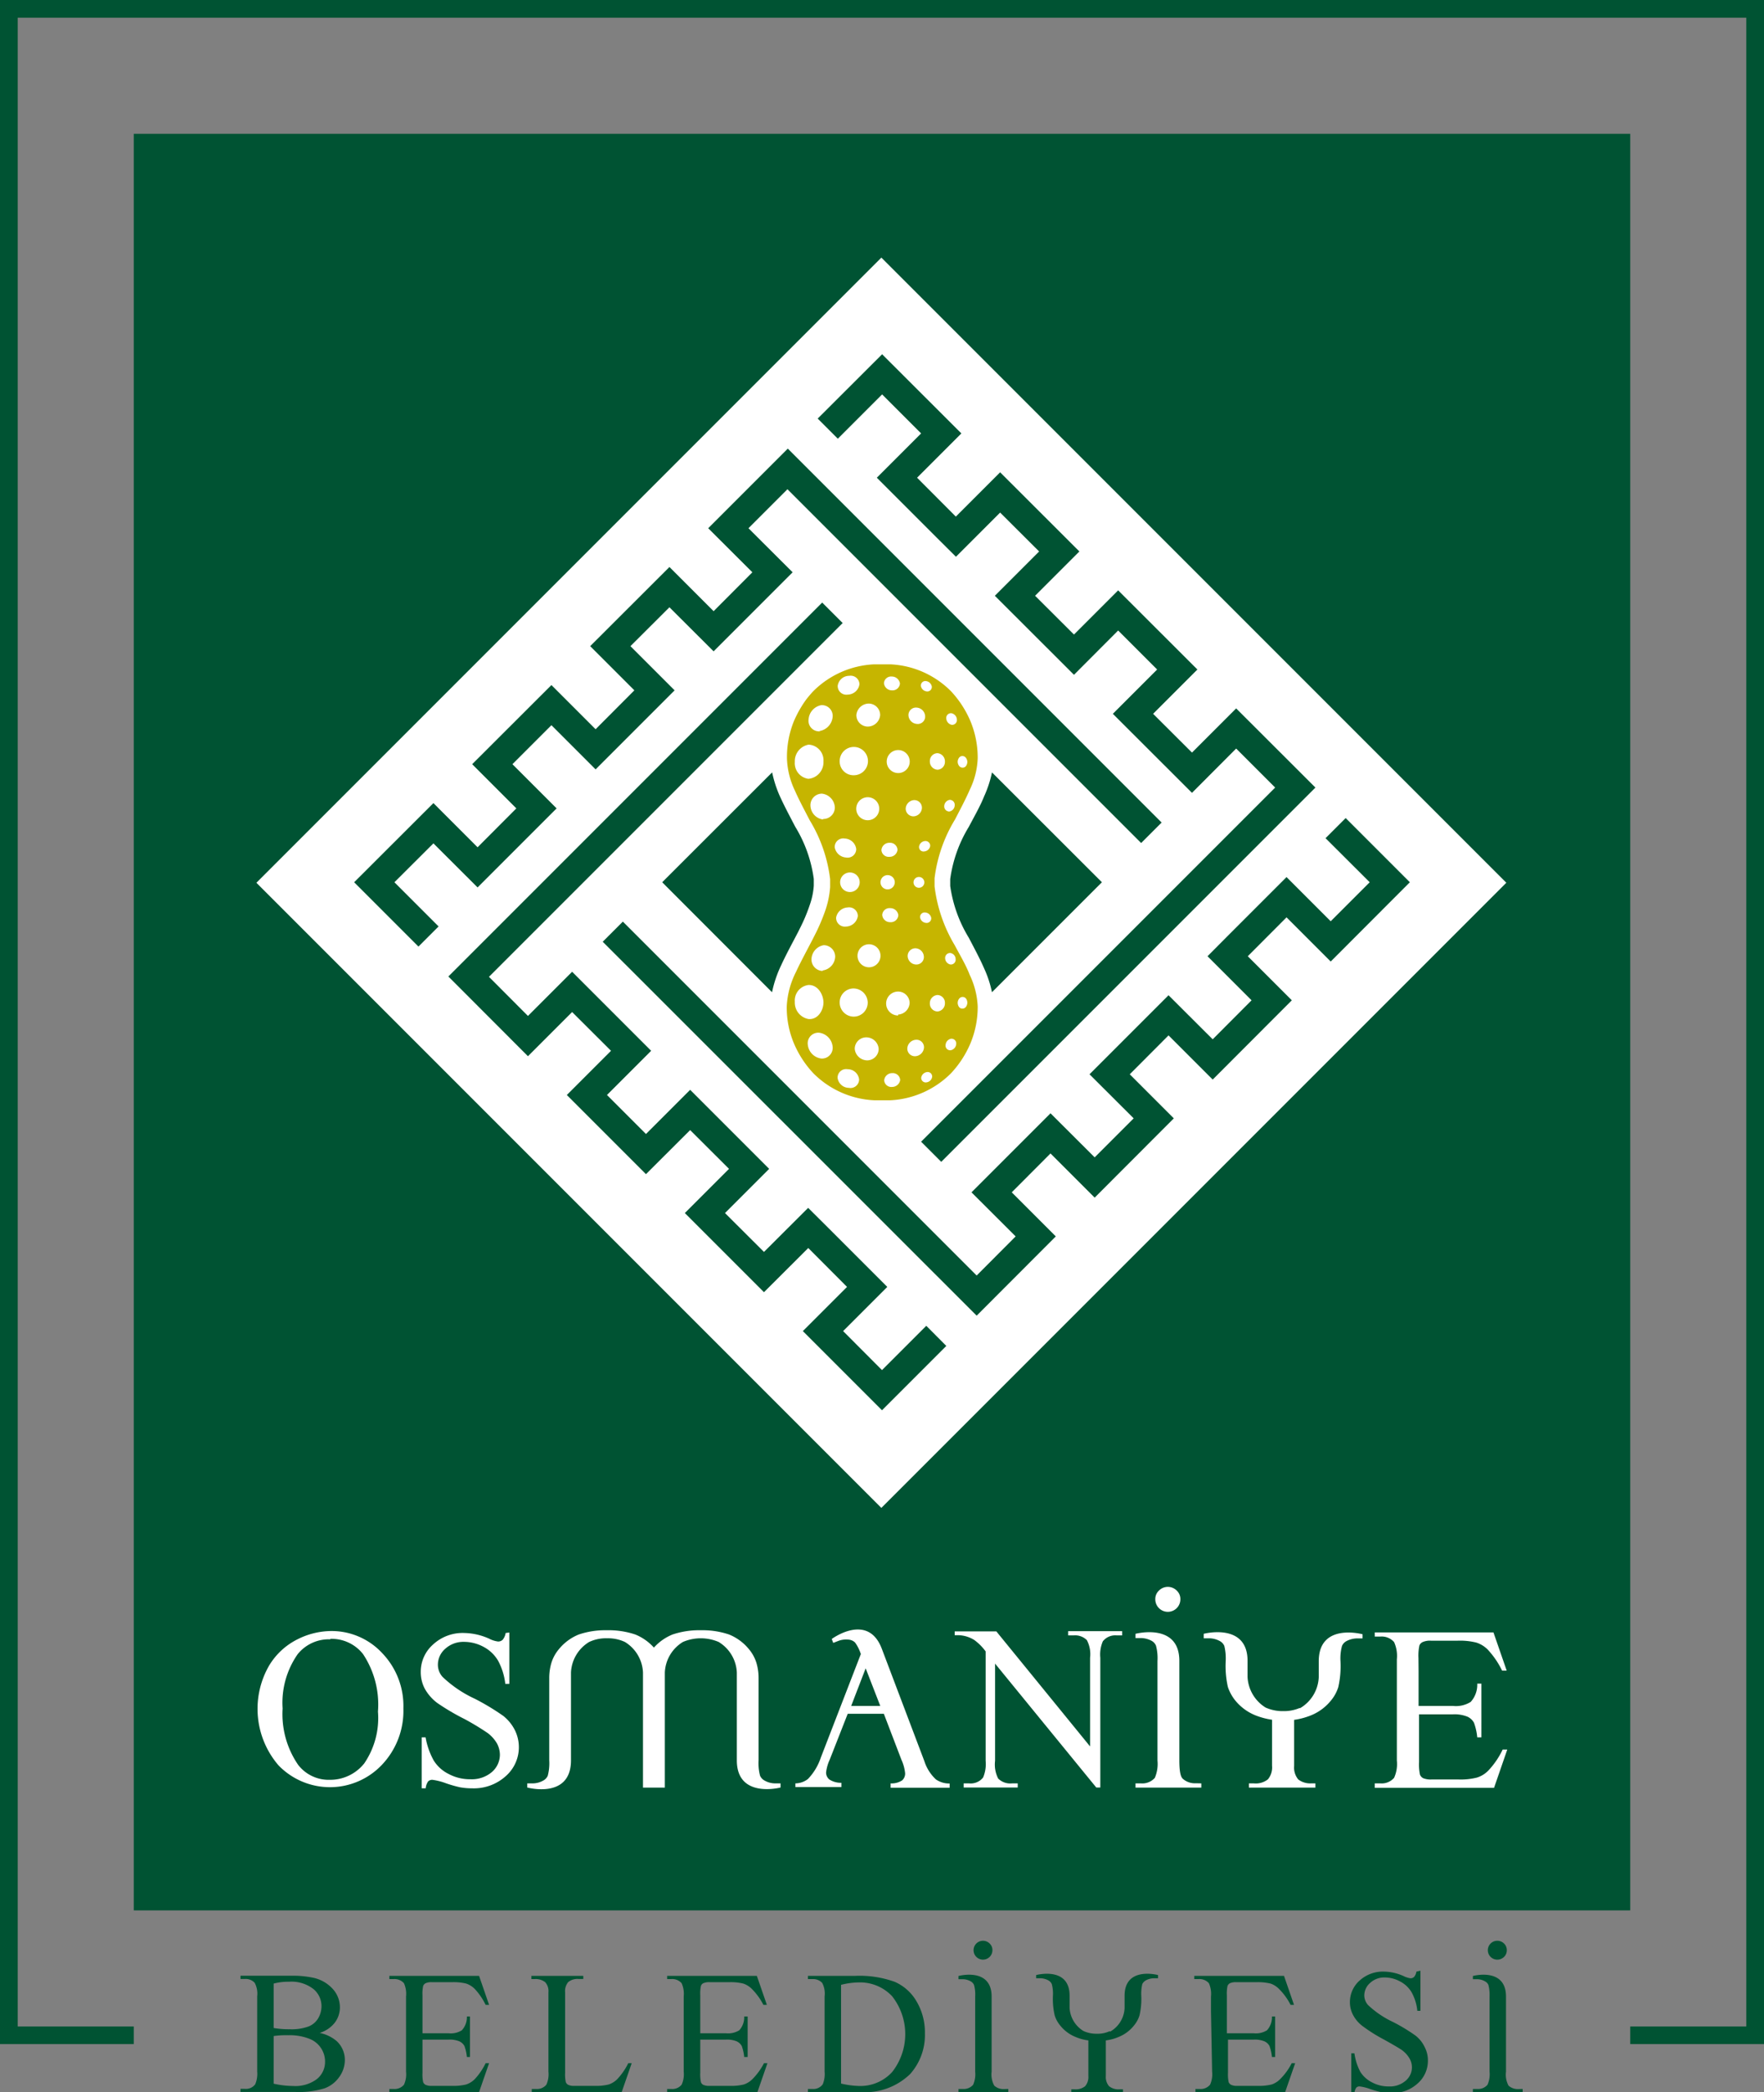
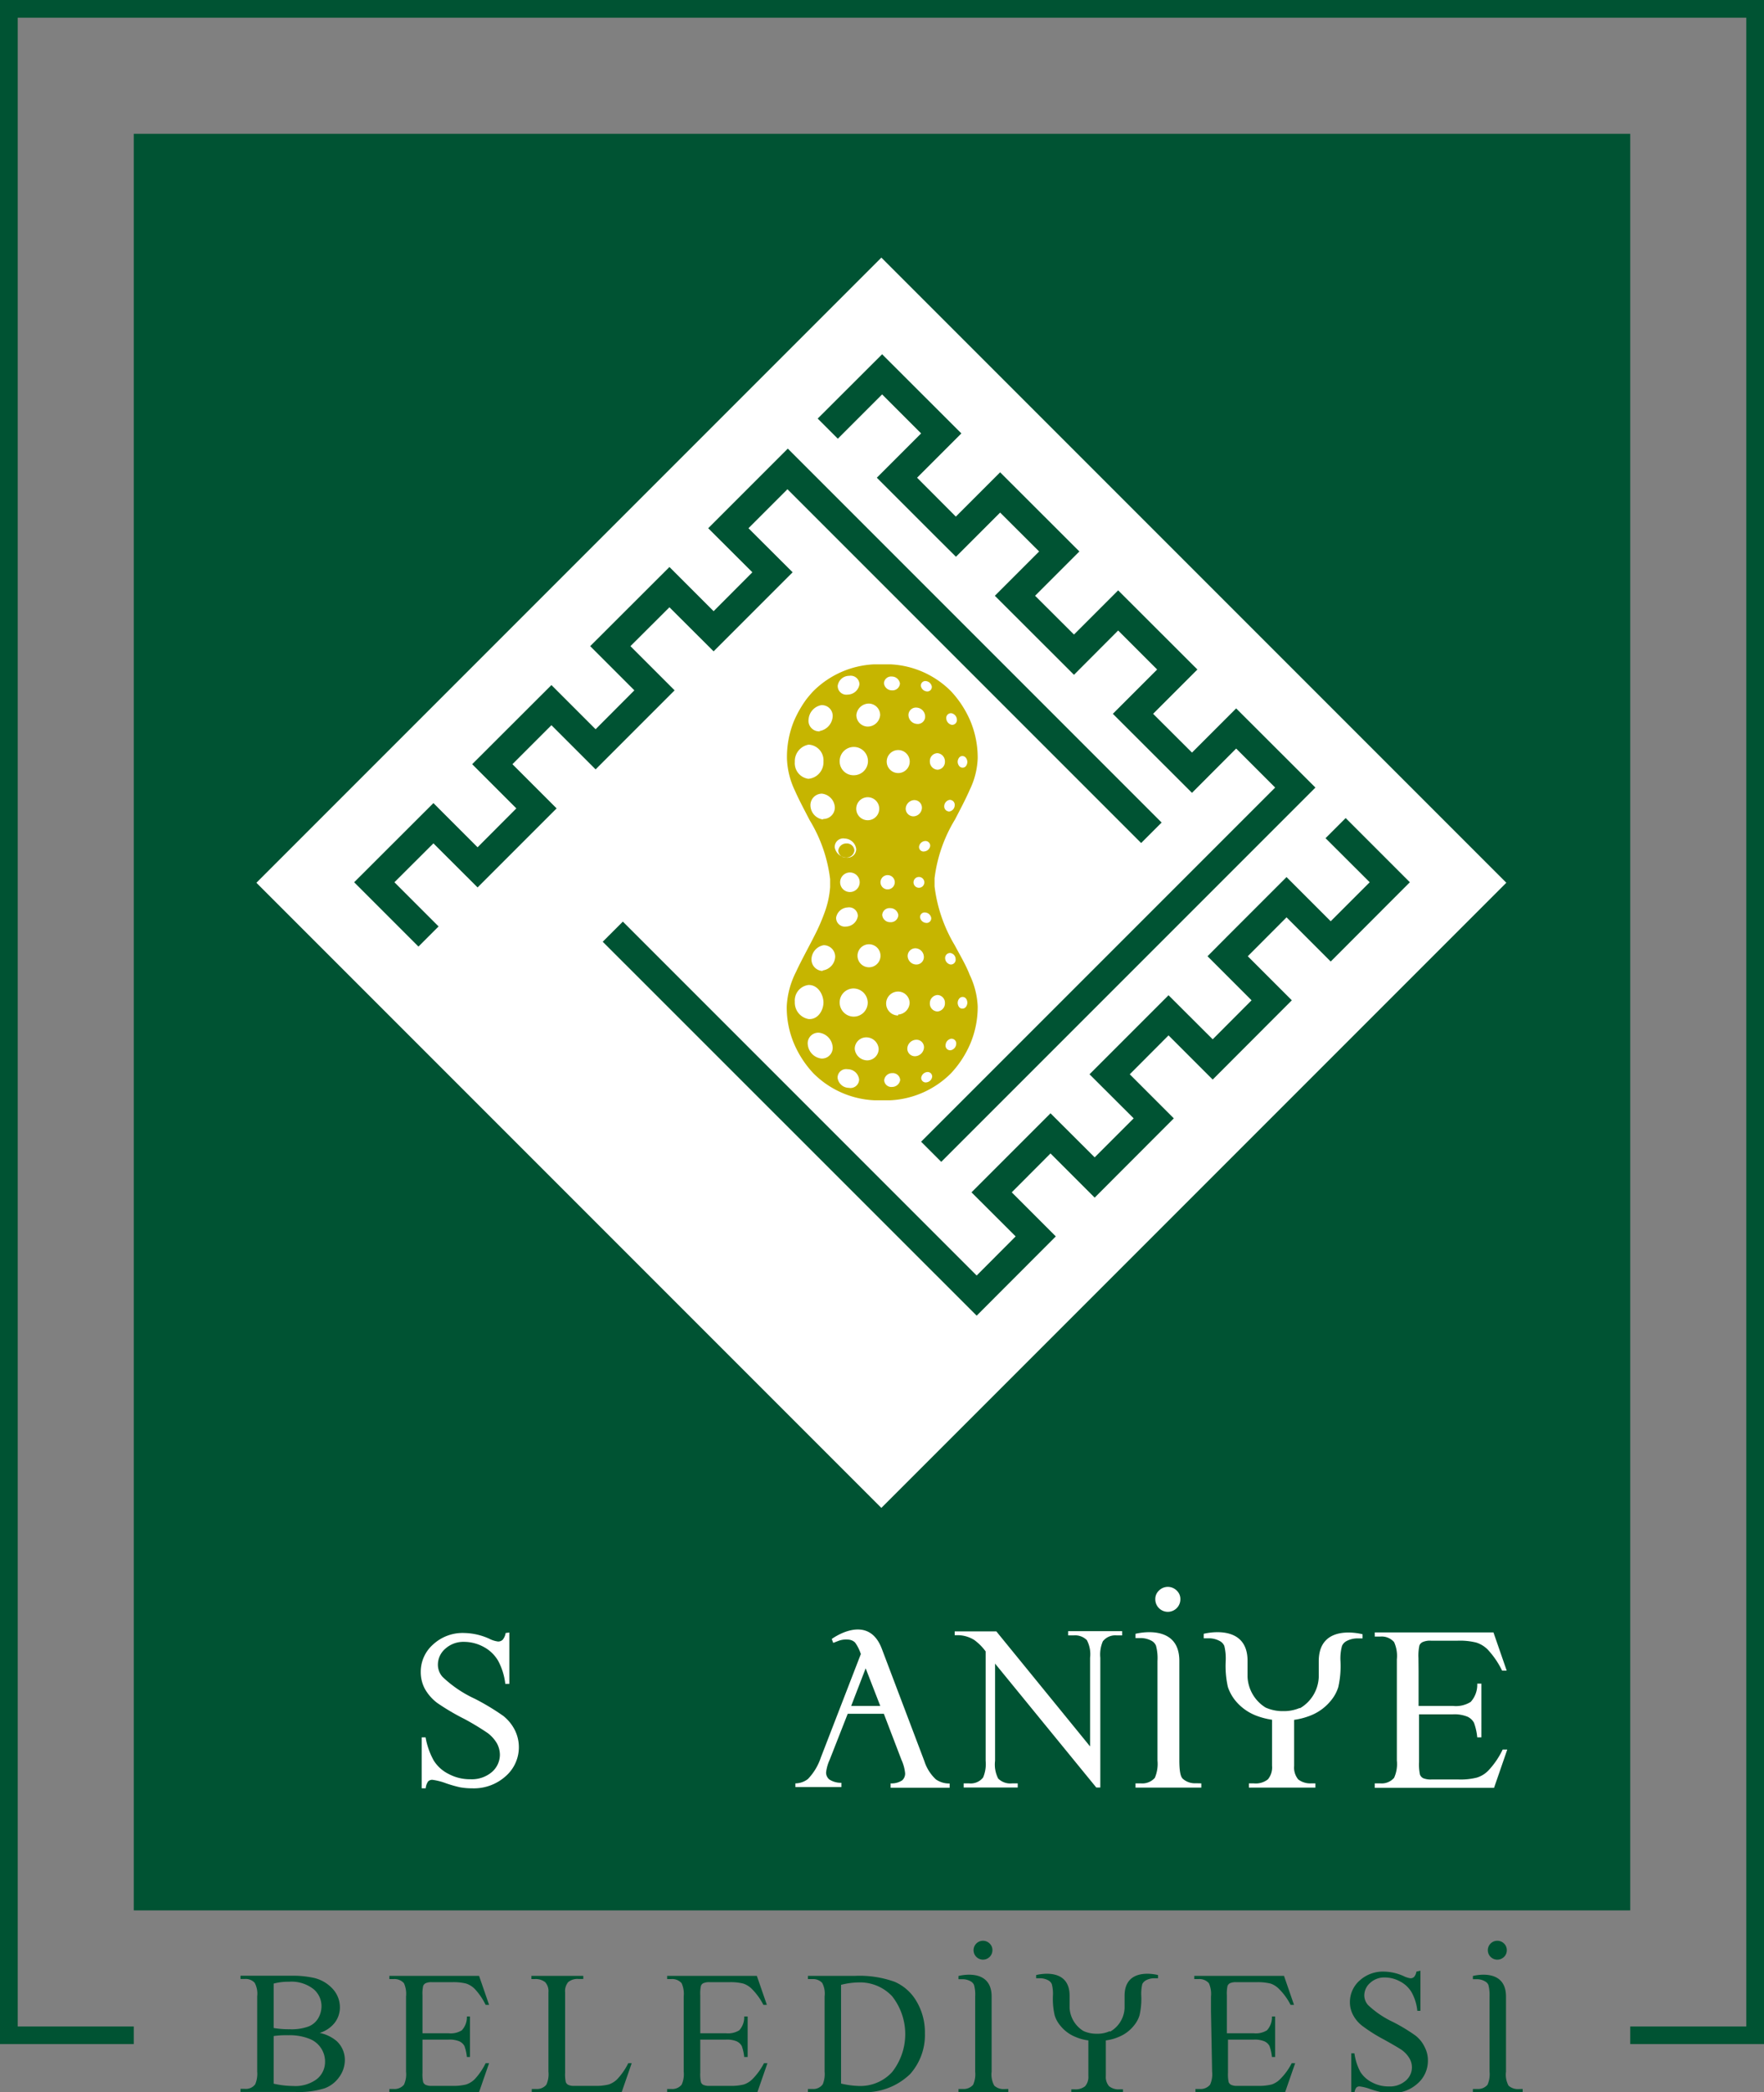
<svg xmlns="http://www.w3.org/2000/svg" viewBox="0 0 153.36 181.83">
  <rect x="0" y="0" width="153.36" height="181.83" fill="#808080" stroke="none" />
  <defs>
    <style>.cls-1{fill:#005333;}.cls-2{fill:#fff;}.cls-3{fill:#c6b500;}</style>
  </defs>
  <g id="Layer_2" data-name="Layer 2">
    <g id="Layer_1-2" data-name="Layer 1">
      <polygon class="cls-1" points="1.54 1.54 1.54 176.13 11.63 176.13 11.63 177.66 0 177.66 0 0 153.36 0 153.36 177.66 141.73 177.66 141.73 176.13 151.82 176.13 151.82 1.54 1.54 1.54" />
      <rect class="cls-1" x="11.63" y="11.63" width="130.1" height="154.41" />
      <path class="cls-1" d="M105.28,174.81v-1.29a2.26,2.26,0,0,0-.18-1.15,1.09,1.09,0,0,0-.91-.36h-.36v-.28h7.8l.87,2.52h-.3a5.36,5.36,0,0,0-1-1.38,1.89,1.89,0,0,0-.74-.47,4.68,4.68,0,0,0-1.25-.12h-1.72a1.21,1.21,0,0,0-.56.09.47.47,0,0,0-.21.23,3.12,3.12,0,0,0-.06.82v3.3H109a1.82,1.82,0,0,0,1.15-.26,1.67,1.67,0,0,0,.43-1.2h.28v3.52h-.28a3.9,3.9,0,0,0-.21-.95.93.93,0,0,0-.44-.41,2.25,2.25,0,0,0-.95-.15h-2.22v2.88a3.12,3.12,0,0,0,.06.82.47.47,0,0,0,.21.23,1.21,1.21,0,0,0,.56.09h1.72a4.68,4.68,0,0,0,1.25-.12,1.89,1.89,0,0,0,.74-.47,5.36,5.36,0,0,0,1-1.38h.3l-.87,2.51h-7.8v-.27h.36a1.06,1.06,0,0,0,.91-.37,2.19,2.19,0,0,0,.18-1.14Zm-19-5.31a.82.82,0,1,1-.24-.58.78.78,0,0,1,.24.58m1.38,12.06v.27H83.33v-.27h.36a1.09,1.09,0,0,0,.91-.36,2.26,2.26,0,0,0,.18-1.15v-6.53a3.11,3.11,0,0,0-.1-1,.66.66,0,0,0-.3-.32,1.42,1.42,0,0,0-.69-.18h-.36v-.28s2.88-.78,2.88,1.79v6.53a2,2,0,0,0,.23,1.21,1.17,1.17,0,0,0,.86.3ZM131,169.5a.78.78,0,0,1-.24.58.83.83,0,0,1-1.17,0,.82.82,0,0,1,0-1.16.83.83,0,0,1,1.17,0,.78.78,0,0,1,.24.58m1.38,12.06v.27h-4.33v-.27h.36a1.09,1.09,0,0,0,.91-.36,2.26,2.26,0,0,0,.18-1.15v-6.53a3.43,3.43,0,0,0-.1-1,.64.64,0,0,0-.31-.32,1.36,1.36,0,0,0-.68-.18h-.36v-.28s2.88-.78,2.88,1.79v6.53a2,2,0,0,0,.22,1.21,1.2,1.2,0,0,0,.86.3ZM35.3,174.81v-1.29a2.26,2.26,0,0,0-.18-1.15,1.09,1.09,0,0,0-.91-.36h-.36v-.28h7.8l.87,2.52h-.3a5.62,5.62,0,0,0-.94-1.38,1.92,1.92,0,0,0-.75-.47,4.63,4.63,0,0,0-1.25-.12H37.57a1.23,1.23,0,0,0-.57.09.47.47,0,0,0-.21.23,3.12,3.12,0,0,0-.06.82v3.3H39a1.8,1.8,0,0,0,1.15-.26,1.67,1.67,0,0,0,.44-1.2h.27v3.52h-.27a3.9,3.9,0,0,0-.21-.95,1,1,0,0,0-.44-.41,2.29,2.29,0,0,0-.95-.15H36.73v2.88a3.12,3.12,0,0,0,.06.82.47.47,0,0,0,.21.23,1.23,1.23,0,0,0,.57.09h1.71a4.63,4.63,0,0,0,1.25-.12,1.92,1.92,0,0,0,.75-.47,5.62,5.62,0,0,0,.94-1.38h.3l-.87,2.51h-7.8v-.27h.36a1.06,1.06,0,0,0,.91-.37,2.19,2.19,0,0,0,.18-1.14Zm13.83,4.62v.72a3.12,3.12,0,0,0,.06.82.47.47,0,0,0,.21.23,1.15,1.15,0,0,0,.56.09h1.72a4.54,4.54,0,0,0,1.24-.12,1.92,1.92,0,0,0,.75-.47,5.62,5.62,0,0,0,.95-1.38h.3l-.87,2.51H46.23v-.27h.36a1.06,1.06,0,0,0,.91-.37,2.19,2.19,0,0,0,.18-1.14v-6.88a1.17,1.17,0,0,0-.28-.89,1.34,1.34,0,0,0-.94-.27H46.2v-.28h4.51V172h-.4a1.27,1.27,0,0,0-.91.27,1.23,1.23,0,0,0-.27.9Zm10.31-4.62v-1.29a2.26,2.26,0,0,0-.18-1.15,1.07,1.07,0,0,0-.91-.36H58v-.28h7.8l.87,2.52h-.3a5.62,5.62,0,0,0-1-1.38,1.92,1.92,0,0,0-.75-.47,4.59,4.59,0,0,0-1.24-.12H61.71a1.23,1.23,0,0,0-.57.09.41.41,0,0,0-.2.23,3.12,3.12,0,0,0-.06.82v3.3h2.24a1.84,1.84,0,0,0,1.15-.26,1.67,1.67,0,0,0,.43-1.2H65v3.52H64.7a3.9,3.9,0,0,0-.21-.95,1,1,0,0,0-.44-.41,2.25,2.25,0,0,0-.95-.15H60.88v2.88a3.12,3.12,0,0,0,.06.82.41.41,0,0,0,.2.23,1.23,1.23,0,0,0,.57.09h1.72a4.59,4.59,0,0,0,1.24-.12,1.92,1.92,0,0,0,.75-.47,5.62,5.62,0,0,0,1-1.38h.3l-.87,2.51H58v-.27h.35a1.05,1.05,0,0,0,.91-.37,2.19,2.19,0,0,0,.18-1.14Zm64.05-3.53v3.49h-.27a4.14,4.14,0,0,0-.49-1.6,2.49,2.49,0,0,0-1-.95,2.78,2.78,0,0,0-1.33-.35,1.8,1.8,0,0,0-1.28.47,1.45,1.45,0,0,0-.51,1.08,1.28,1.28,0,0,0,.32.84,8.29,8.29,0,0,0,2.2,1.49,15.35,15.35,0,0,1,1.93,1.17,2.77,2.77,0,0,1,.8,1,2.51,2.51,0,0,1,.28,1.16,2.61,2.61,0,0,1-.89,2,3.19,3.19,0,0,1-2.29.83,5.49,5.49,0,0,1-.83-.06,9.67,9.67,0,0,1-1-.28,4,4,0,0,0-.92-.23.37.37,0,0,0-.3.11,1,1,0,0,0-.16.46h-.27v-3.45h.27a4.87,4.87,0,0,0,.52,1.62,2.55,2.55,0,0,0,1,.9,3,3,0,0,0,1.47.36,2.09,2.09,0,0,0,1.47-.5,1.52,1.52,0,0,0,.54-1.16,1.57,1.57,0,0,0-.2-.76,2.43,2.43,0,0,0-.63-.71c-.2-.15-.73-.46-1.59-.94a14,14,0,0,1-1.85-1.16,2.93,2.93,0,0,1-.83-.95,2.37,2.37,0,0,1-.29-1.15,2.49,2.49,0,0,1,.84-1.87,3,3,0,0,1,2.12-.78,4.3,4.3,0,0,1,1.71.39,2,2,0,0,0,.59.19.44.44,0,0,0,.32-.12.94.94,0,0,0,.2-.46Zm-50.37,9.81a7.56,7.56,0,0,0,1.58.21,3.73,3.73,0,0,0,2.86-1.21,5.33,5.33,0,0,0,0-6.59,3.82,3.82,0,0,0-2.91-1.2,6.49,6.49,0,0,0-1.53.21Zm-2.88.74v-.27h.38a1,1,0,0,0,.91-.41,2.32,2.32,0,0,0,.16-1.1v-6.53a2,2,0,0,0-.21-1.18,1.08,1.08,0,0,0-.86-.33h-.38v-.28h4.11a9,9,0,0,1,3.44.52,4.07,4.07,0,0,1,1.9,1.71,5.27,5.27,0,0,1,.72,2.77,5.09,5.09,0,0,1-1.28,3.53,5.65,5.65,0,0,1-4.38,1.57Zm-46.45-.73a7.69,7.69,0,0,0,1.68.2,3.13,3.13,0,0,0,2.08-.6,1.92,1.92,0,0,0,.71-1.5,2.12,2.12,0,0,0-1.36-2,4.67,4.67,0,0,0-1.85-.31,7.58,7.58,0,0,0-1.26.07Zm0-4.84a7.55,7.55,0,0,0,1.38.11,4.28,4.28,0,0,0,1.65-.24,1.68,1.68,0,0,0,.84-.71,2.06,2.06,0,0,0,.29-1.06,1.92,1.92,0,0,0-.72-1.5,3.11,3.11,0,0,0-2.11-.62,5,5,0,0,0-1.33.16Zm3.89.41a3.28,3.28,0,0,1,1.58.72,2.22,2.22,0,0,1,.72,1.67,2.49,2.49,0,0,1-.48,1.45,2.68,2.68,0,0,1-1.3,1,7.61,7.61,0,0,1-2.53.31H20.91v-.27h.38a1,1,0,0,0,.9-.4,2.36,2.36,0,0,0,.17-1.11v-6.53a2,2,0,0,0-.22-1.18,1.06,1.06,0,0,0-.85-.33h-.38v-.28h4.35a8.53,8.53,0,0,1,2,.18,3.17,3.17,0,0,1,1.7,1,2.36,2.36,0,0,1,.59,1.57,2.18,2.18,0,0,1-.47,1.36,2.67,2.67,0,0,1-1.36.88m68.79-.13a2.48,2.48,0,0,0,1.26-2.06v-1.06c0-2.59,2.91-1.8,2.91-1.8v.28h-.36a1.49,1.49,0,0,0-.7.18.79.79,0,0,0-.31.32,3.68,3.68,0,0,0-.09,1,6.35,6.35,0,0,1-.15,1.71,2.5,2.5,0,0,1-.48.89,3.23,3.23,0,0,1-1.34,1,4.07,4.07,0,0,1-1.11.3l0,3.08a1.23,1.23,0,0,0,.28.9,1.32,1.32,0,0,0,.94.27h.27v.27H93.14v-.27h.26a1.32,1.32,0,0,0,.94-.27,1.23,1.23,0,0,0,.28-.9v-3.08a4.07,4.07,0,0,1-1.11-.3,3.23,3.23,0,0,1-1.34-1,2.5,2.5,0,0,1-.48-.89,6.35,6.35,0,0,1-.15-1.71,3.23,3.23,0,0,0-.1-1,.7.7,0,0,0-.3-.32,1.49,1.49,0,0,0-.7-.18h-.36v-.28s2.91-.79,2.91,1.8v1.06a2.51,2.51,0,0,0,1.2,2,2.69,2.69,0,0,0,1.17.24,2.52,2.52,0,0,0,1.11-.22" />
      <rect class="cls-2" x="38.21" y="38.3" width="76.84" height="76.84" transform="translate(-31.81 76.66) rotate(-45)" />
-       <polygon class="cls-1" points="73.26 54.15 42.51 84.9 45.9 88.3 49.74 84.46 56.61 91.33 52.77 95.17 56.16 98.56 60 94.72 66.87 101.59 63.03 105.43 66.42 108.81 70.26 104.98 71.98 106.69 77.14 111.85 73.3 115.69 76.68 119.08 80.53 115.23 82.27 116.98 76.68 122.57 69.8 115.69 73.64 111.85 70.27 108.47 66.42 112.31 59.54 105.43 63.38 101.59 60 98.22 56.16 102.05 49.28 95.17 53.12 91.33 49.74 87.96 45.9 91.8 38.98 84.87 71.48 52.37 73.26 54.15" />
      <polygon class="cls-1" points="80.08 99.23 110.86 68.45 107.47 65.06 103.63 68.91 96.75 62.04 100.6 58.19 97.21 54.8 93.37 58.65 86.49 51.78 90.34 47.93 86.95 44.55 83.11 48.39 81.39 46.68 76.23 41.52 80.08 37.67 76.69 34.28 72.84 38.13 71.09 36.38 76.69 30.79 83.58 37.67 79.73 41.52 83.1 44.9 86.95 41.05 93.84 47.93 89.99 51.78 93.37 55.15 97.21 51.31 104.1 58.19 100.25 62.04 103.63 65.41 107.47 61.57 114.36 68.45 81.83 100.98 80.08 99.23" />
      <polygon class="cls-1" points="99.21 73.27 68.46 42.52 65.07 45.91 68.91 49.74 62.04 56.61 58.2 52.78 54.81 56.16 58.65 60 51.78 66.87 47.94 63.03 44.55 66.42 48.39 70.26 46.67 71.98 41.52 77.13 37.68 73.3 34.29 76.68 38.13 80.52 36.38 82.27 30.79 76.68 37.68 69.8 41.52 73.64 44.89 70.26 41.05 66.42 47.94 59.54 51.78 63.38 55.15 60 51.31 56.16 58.2 49.28 62.04 53.12 65.41 49.74 61.57 45.91 68.49 38.99 100.99 71.49 99.21 73.27" />
      <polygon class="cls-1" points="54.15 80.1 84.91 110.86 88.3 107.46 84.46 103.63 91.33 96.76 95.17 100.59 98.56 97.2 94.72 93.37 101.59 86.5 105.43 90.33 108.81 86.94 104.98 83.11 106.69 81.39 111.85 76.23 115.69 80.07 119.08 76.68 115.24 72.85 116.99 71.1 122.57 76.68 115.69 83.57 111.85 79.73 108.48 83.11 112.31 86.94 105.43 93.83 101.59 89.99 98.22 93.37 102.05 97.2 95.17 104.09 91.33 100.25 87.96 103.63 91.79 107.46 84.91 114.35 52.4 81.85 54.15 80.1" />
-       <path class="cls-3" d="M85,87.47a8.23,8.23,0,0,1-.61,3.16,8.78,8.78,0,0,1-1.7,2.64,8,8,0,0,1-5.28,2.36c-.23,0-.46,0-.7,0s-.48,0-.71,0a8,8,0,0,1-5.29-2.35A8.83,8.83,0,0,1,69,90.63a8.06,8.06,0,0,1-.6-3.17,7.42,7.42,0,0,1,.81-3c.41-.89.94-1.85,1.46-2.86l.09-.18a16.85,16.85,0,0,0,1-2.31,8.1,8.1,0,0,0,.41-2c0-.23,0-.46,0-.7a12.76,12.76,0,0,0-1.77-5.11c-.47-.91-.94-1.78-1.29-2.58a7,7,0,0,1-.69-2.74A8.28,8.28,0,0,1,69,62.73a9.59,9.59,0,0,1,1.14-2c.18-.22.37-.45.56-.65A8,8,0,0,1,76,57.74c.23,0,.46,0,.71,0s.47,0,.7,0a7.94,7.94,0,0,1,5.28,2.35,8.91,8.91,0,0,1,1.7,2.64A8.28,8.28,0,0,1,85,65.9a6.8,6.8,0,0,1-.69,2.74c-.35.81-.81,1.67-1.28,2.58a12.79,12.79,0,0,0-1.78,5.11c0,.23,0,.47,0,.71A13,13,0,0,0,83,82.15c.48.9,1,1.77,1.3,2.57A7.05,7.05,0,0,1,85,87.47M79.89,76.22a.47.47,0,1,0,.47.46.47.47,0,0,0-.47-.46m-2.72-.16a.62.62,0,1,0,.62.62.62.62,0,0,0-.62-.62m-3.28-.23a.85.85,0,1,0,.85.85.85.85,0,0,0-.85-.85M82.75,63a.42.42,0,0,0,.44-.48.59.59,0,0,0-.47-.53.41.41,0,0,0-.45.47.6.6,0,0,0,.48.54M70.3,88.57c.83.06,1.3-.79,1.29-1.46s-.48-1.53-1.31-1.5a1.36,1.36,0,0,0-1.18,1.46,1.45,1.45,0,0,0,1.2,1.5m3.93-.21a1.22,1.22,0,0,0,1.21-1.22,1.25,1.25,0,0,0-1.22-1.23A1.21,1.21,0,0,0,73,87.13a1.23,1.23,0,0,0,1.19,1.23m3.89-.18a1.06,1.06,0,0,0,1-1,1,1,0,0,0-1-1,1,1,0,0,0,0,2.08m3.42-.35a.7.7,0,0,0,.65-.72.67.67,0,0,0-.64-.71.71.71,0,0,0-.67.72.68.68,0,0,0,.66.71m2.18-.25c.3,0,.42-.33.42-.51s-.1-.5-.41-.5-.43.33-.43.51.11.52.42.5M71.49,84.35a1.26,1.26,0,0,0,1.12-1.2,1,1,0,0,0-1-1,1.28,1.28,0,0,0-1.06,1.18,1,1,0,0,0,1,1.06m4-.32a1,1,0,0,0,1-1,1,1,0,0,0-1-1,1,1,0,0,0-1,1,1,1,0,0,0,1,1m4.09-.24a.65.65,0,0,0,.68-.69.76.76,0,0,0-.71-.72.67.67,0,0,0-.7.68.76.76,0,0,0,.73.73m3,0a.42.42,0,0,0,.44-.48.54.54,0,0,0-.45-.52.43.43,0,0,0-.46.47.57.57,0,0,0,.47.53m-9.06-3.3a1.07,1.07,0,0,0,1-.91.76.76,0,0,0-.89-.75,1.07,1.07,0,0,0-1,.88.76.76,0,0,0,.87.78m3.84-.38a.65.65,0,0,0,.7-.61.7.7,0,0,0-.71-.61.63.63,0,0,0-.69.59.68.68,0,0,0,.7.63m3.09.06a.4.4,0,0,0,.47-.42.57.57,0,0,0-.5-.48.4.4,0,0,0-.47.42.57.57,0,0,0,.5.48M73.8,94.55a.75.75,0,0,0,.89-.73,1,1,0,0,0-1-.89.74.74,0,0,0-.87.76,1,1,0,0,0,1,.86m3.74-.08a.71.71,0,0,0,.7-.6.64.64,0,0,0-.69-.6.69.69,0,0,0-.7.62.62.62,0,0,0,.69.58m3-.4a.57.57,0,0,0,.48-.47.39.39,0,0,0-.46-.42.58.58,0,0,0-.49.48.39.39,0,0,0,.47.41M71.39,92a.93.93,0,0,0,1-1,1.35,1.35,0,0,0-1.16-1.24.92.92,0,0,0-1,1.05A1.35,1.35,0,0,0,71.39,92m4,.16a1,1,0,0,0,1-1,1.08,1.08,0,0,0-1.08-1,1,1,0,0,0-1,1,1.1,1.1,0,0,0,1.07,1m4.21-.36a.81.81,0,0,0,.74-.74.65.65,0,0,0-.7-.69.8.8,0,0,0-.75.75.66.66,0,0,0,.71.68m3.07-.52a.59.59,0,0,0,.47-.53.41.41,0,0,0-.44-.47.58.58,0,0,0-.48.54.4.4,0,0,0,.45.46M70.28,67.69a1.44,1.44,0,0,0,1.31-1.51,1.36,1.36,0,0,0-1.29-1.46,1.46,1.46,0,0,0-1.2,1.5,1.37,1.37,0,0,0,1.18,1.47m3.94-.31A1.23,1.23,0,1,0,73,66.16a1.2,1.2,0,0,0,1.18,1.22m3.91-.19a1,1,0,0,0,1-1,1,1,0,1,0-1,1m3.42-.29a.68.68,0,0,0,.64-.72.71.71,0,0,0-.65-.72.68.68,0,0,0-.66.71.71.71,0,0,0,.67.73m2.18-.18c.31,0,.41-.33.41-.5s-.12-.5-.42-.51-.42.32-.42.5.12.51.43.51M71.58,71.18a1,1,0,0,0,1-1,1.26,1.26,0,0,0-1.12-1.2,1,1,0,0,0-1,1.06,1.26,1.26,0,0,0,1.06,1.18m3.92.07a1,1,0,0,0,1-1,1,1,0,0,0-1-1,1,1,0,0,0-1,1,1,1,0,0,0,1,1m4-.34a.76.76,0,0,0,.71-.72.66.66,0,0,0-.68-.69.78.78,0,0,0-.73.73.67.67,0,0,0,.7.68m3-.41A.56.56,0,0,0,83,70a.43.43,0,0,0-.44-.48.57.57,0,0,0-.47.53.44.44,0,0,0,.46.48m-9,4a.75.75,0,0,0,.89-.74,1.05,1.05,0,0,0-1-.91.74.74,0,0,0-.87.77,1.07,1.07,0,0,0,1,.88m3.75-.06a.69.69,0,0,0,.71-.61.65.65,0,0,0-.7-.61.69.69,0,0,0-.7.63.63.63,0,0,0,.69.59M80.37,74a.57.57,0,0,0,.5-.47.41.41,0,0,0-.47-.43.57.57,0,0,0-.5.49.39.39,0,0,0,.47.41M73.72,60.37a1.05,1.05,0,0,0,1-.9.76.76,0,0,0-.89-.73,1,1,0,0,0-1,.86.75.75,0,0,0,.87.77M77.55,60a.64.64,0,0,0,.69-.59.71.71,0,0,0-.7-.61.62.62,0,0,0-.69.58.69.69,0,0,0,.7.62m3,.09a.39.39,0,0,0,.46-.42.58.58,0,0,0-.48-.47.39.39,0,0,0-.47.41.57.57,0,0,0,.49.48m-9.32,3.45a1.37,1.37,0,0,0,1.16-1.25.93.93,0,0,0-1-1A1.35,1.35,0,0,0,70.3,62.5a.92.92,0,0,0,1,1.06m4.14-.41a1.09,1.09,0,0,0,1.08-1,1,1,0,0,0-1-1,1.1,1.1,0,0,0-1.07,1,1,1,0,0,0,1,1m4.28-.23a.64.64,0,0,0,.7-.69.79.79,0,0,0-.74-.73.65.65,0,0,0-.71.67.79.79,0,0,0,.75.75" />
-       <path class="cls-2" d="M28.73,142.48a3.48,3.48,0,0,0-2.85,1.29,7.37,7.37,0,0,0-1.31,4.72,7.79,7.79,0,0,0,1.35,4.9,3.35,3.35,0,0,0,2.75,1.3,3.78,3.78,0,0,0,3-1.43,7,7,0,0,0,1.19-4.5,7.92,7.92,0,0,0-1.3-5,3.47,3.47,0,0,0-2.85-1.32m0-.68a6,6,0,0,1,4.51,1.91,6.63,6.63,0,0,1,1.85,4.81,6.81,6.81,0,0,1-1.86,4.9,6.22,6.22,0,0,1-9,.05,7.53,7.53,0,0,1-.83-8.64,6,6,0,0,1,2.48-2.31,6.61,6.61,0,0,1,2.87-.72" />
+       <path class="cls-3" d="M85,87.47a8.23,8.23,0,0,1-.61,3.16,8.78,8.78,0,0,1-1.7,2.64,8,8,0,0,1-5.28,2.36c-.23,0-.46,0-.7,0s-.48,0-.71,0a8,8,0,0,1-5.29-2.35A8.83,8.83,0,0,1,69,90.63a8.06,8.06,0,0,1-.6-3.17,7.42,7.42,0,0,1,.81-3c.41-.89.94-1.85,1.46-2.86l.09-.18a16.85,16.85,0,0,0,1-2.31,8.1,8.1,0,0,0,.41-2c0-.23,0-.46,0-.7a12.76,12.76,0,0,0-1.77-5.11c-.47-.91-.94-1.78-1.29-2.58a7,7,0,0,1-.69-2.74A8.28,8.28,0,0,1,69,62.73a9.59,9.59,0,0,1,1.14-2c.18-.22.37-.45.56-.65A8,8,0,0,1,76,57.74c.23,0,.46,0,.71,0s.47,0,.7,0a7.94,7.94,0,0,1,5.28,2.35,8.91,8.91,0,0,1,1.7,2.64A8.28,8.28,0,0,1,85,65.9a6.8,6.8,0,0,1-.69,2.74c-.35.81-.81,1.67-1.28,2.58a12.79,12.79,0,0,0-1.78,5.11c0,.23,0,.47,0,.71A13,13,0,0,0,83,82.15c.48.9,1,1.77,1.3,2.57A7.05,7.05,0,0,1,85,87.47M79.89,76.22a.47.47,0,1,0,.47.46.47.47,0,0,0-.47-.46m-2.72-.16a.62.62,0,1,0,.62.62.62.62,0,0,0-.62-.62m-3.28-.23a.85.85,0,1,0,.85.85.85.85,0,0,0-.85-.85M82.75,63a.42.42,0,0,0,.44-.48.59.59,0,0,0-.47-.53.41.41,0,0,0-.45.47.6.6,0,0,0,.48.54M70.3,88.57c.83.06,1.3-.79,1.29-1.46s-.48-1.53-1.31-1.5a1.36,1.36,0,0,0-1.18,1.46,1.45,1.45,0,0,0,1.2,1.5m3.93-.21a1.22,1.22,0,0,0,1.21-1.22,1.25,1.25,0,0,0-1.22-1.23A1.21,1.21,0,0,0,73,87.13a1.23,1.23,0,0,0,1.19,1.23m3.89-.18a1.06,1.06,0,0,0,1-1,1,1,0,0,0-1-1,1,1,0,0,0,0,2.08m3.42-.35a.7.7,0,0,0,.65-.72.67.67,0,0,0-.64-.71.71.71,0,0,0-.67.72.68.68,0,0,0,.66.71m2.18-.25c.3,0,.42-.33.42-.51s-.1-.5-.41-.5-.43.33-.43.51.11.52.42.5M71.49,84.35a1.26,1.26,0,0,0,1.12-1.2,1,1,0,0,0-1-1,1.28,1.28,0,0,0-1.06,1.18,1,1,0,0,0,1,1.06m4-.32a1,1,0,0,0,1-1,1,1,0,0,0-1-1,1,1,0,0,0-1,1,1,1,0,0,0,1,1m4.09-.24a.65.65,0,0,0,.68-.69.76.76,0,0,0-.71-.72.67.67,0,0,0-.7.68.76.76,0,0,0,.73.73m3,0a.42.42,0,0,0,.44-.48.54.54,0,0,0-.45-.52.43.43,0,0,0-.46.47.57.57,0,0,0,.47.53m-9.06-3.3a1.07,1.07,0,0,0,1-.91.76.76,0,0,0-.89-.75,1.07,1.07,0,0,0-1,.88.76.76,0,0,0,.87.78m3.84-.38a.65.65,0,0,0,.7-.61.7.7,0,0,0-.71-.61.63.63,0,0,0-.69.59.68.68,0,0,0,.7.63m3.09.06a.4.4,0,0,0,.47-.42.57.57,0,0,0-.5-.48.4.4,0,0,0-.47.42.57.57,0,0,0,.5.48M73.8,94.55a.75.75,0,0,0,.89-.73,1,1,0,0,0-1-.89.74.74,0,0,0-.87.76,1,1,0,0,0,1,.86m3.74-.08a.71.71,0,0,0,.7-.6.64.64,0,0,0-.69-.6.69.69,0,0,0-.7.62.62.62,0,0,0,.69.58m3-.4a.57.57,0,0,0,.48-.47.39.39,0,0,0-.46-.42.58.58,0,0,0-.49.48.39.39,0,0,0,.47.41M71.39,92a.93.93,0,0,0,1-1,1.35,1.35,0,0,0-1.16-1.24.92.92,0,0,0-1,1.05A1.35,1.35,0,0,0,71.39,92m4,.16a1,1,0,0,0,1-1,1.08,1.08,0,0,0-1.08-1,1,1,0,0,0-1,1,1.1,1.1,0,0,0,1.07,1m4.21-.36a.81.81,0,0,0,.74-.74.65.65,0,0,0-.7-.69.8.8,0,0,0-.75.75.66.66,0,0,0,.71.68m3.07-.52a.59.59,0,0,0,.47-.53.41.41,0,0,0-.44-.47.58.58,0,0,0-.48.54.4.4,0,0,0,.45.46M70.28,67.69a1.44,1.44,0,0,0,1.31-1.51,1.36,1.36,0,0,0-1.29-1.46,1.46,1.46,0,0,0-1.2,1.5,1.37,1.37,0,0,0,1.18,1.47m3.94-.31A1.23,1.23,0,1,0,73,66.16a1.2,1.2,0,0,0,1.18,1.22m3.91-.19a1,1,0,0,0,1-1,1,1,0,1,0-1,1m3.42-.29a.68.68,0,0,0,.64-.72.71.71,0,0,0-.65-.72.68.68,0,0,0-.66.71.71.71,0,0,0,.67.73m2.18-.18c.31,0,.41-.33.41-.5s-.12-.5-.42-.51-.42.32-.42.5.12.51.43.51M71.58,71.18a1,1,0,0,0,1-1,1.26,1.26,0,0,0-1.12-1.2,1,1,0,0,0-1,1.06,1.26,1.26,0,0,0,1.06,1.18m3.92.07a1,1,0,0,0,1-1,1,1,0,0,0-1-1,1,1,0,0,0-1,1,1,1,0,0,0,1,1m4-.34a.76.76,0,0,0,.71-.72.66.66,0,0,0-.68-.69.78.78,0,0,0-.73.73.67.67,0,0,0,.7.68m3-.41A.56.56,0,0,0,83,70a.43.43,0,0,0-.44-.48.57.57,0,0,0-.47.53.44.44,0,0,0,.46.48m-9,4a.75.75,0,0,0,.89-.74,1.05,1.05,0,0,0-1-.91.74.74,0,0,0-.87.77,1.07,1.07,0,0,0,1,.88a.69.69,0,0,0,.71-.61.65.65,0,0,0-.7-.61.69.69,0,0,0-.7.63.63.63,0,0,0,.69.59M80.37,74a.57.57,0,0,0,.5-.47.41.41,0,0,0-.47-.43.57.57,0,0,0-.5.49.39.39,0,0,0,.47.41M73.72,60.37a1.05,1.05,0,0,0,1-.9.76.76,0,0,0-.89-.73,1,1,0,0,0-1,.86.75.75,0,0,0,.87.77M77.55,60a.64.64,0,0,0,.69-.59.71.71,0,0,0-.7-.61.62.62,0,0,0-.69.58.69.69,0,0,0,.7.62m3,.09a.39.39,0,0,0,.46-.42.58.58,0,0,0-.48-.47.39.39,0,0,0-.47.41.57.57,0,0,0,.49.48m-9.32,3.45a1.37,1.37,0,0,0,1.16-1.25.93.93,0,0,0-1-1A1.35,1.35,0,0,0,70.3,62.5a.92.92,0,0,0,1,1.06m4.14-.41a1.09,1.09,0,0,0,1.08-1,1,1,0,0,0-1-1,1.1,1.1,0,0,0-1.07,1,1,1,0,0,0,1,1m4.28-.23a.64.64,0,0,0,.7-.69.79.79,0,0,0-.74-.73.65.65,0,0,0-.71.67.79.79,0,0,0,.75.75" />
      <path class="cls-2" d="M83,141.79h3.62l8.15,10v-7.7a2.62,2.62,0,0,0-.28-1.54,1.45,1.45,0,0,0-1.16-.41h-.47v-.37h4.7v.37H97.1a1.38,1.38,0,0,0-1.22.51,2.91,2.91,0,0,0-.22,1.44v11.27h-.35l-8.8-10.77v8.45a2.68,2.68,0,0,0,.27,1.54A1.49,1.49,0,0,0,88,155h.48v.36h-4.7V155h.47a1.37,1.37,0,0,0,1.22-.51,3,3,0,0,0,.22-1.45v-9.51a4.49,4.49,0,0,0-1-1,2.78,2.78,0,0,0-1.37-.41H83Z" />
      <path class="cls-2" d="M44.28,141.89v4.46h-.35a5.59,5.59,0,0,0-.62-2,3.19,3.19,0,0,0-1.26-1.21,3.59,3.59,0,0,0-1.7-.44,2.34,2.34,0,0,0-1.64.6,1.83,1.83,0,0,0-.64,1.38,1.58,1.58,0,0,0,.41,1.07,10.3,10.3,0,0,0,2.81,1.9,20.88,20.88,0,0,1,2.47,1.49,3.73,3.73,0,0,1,1,1.23,3.34,3.34,0,0,1-.79,4,4.13,4.13,0,0,1-2.92,1.06,5.9,5.9,0,0,1-1.06-.09,11.1,11.1,0,0,1-1.22-.35,5.44,5.44,0,0,0-1.18-.3.51.51,0,0,0-.37.14,1.26,1.26,0,0,0-.21.6h-.35V151H37A6.4,6.4,0,0,0,37.7,153,3.19,3.19,0,0,0,39,154.18a3.89,3.89,0,0,0,1.89.46,2.69,2.69,0,0,0,1.88-.63,2,2,0,0,0,.69-1.49,2.11,2.11,0,0,0-.26-1,3.06,3.06,0,0,0-.81-.9,22.78,22.78,0,0,0-2-1.21A19.85,19.85,0,0,1,38,148a4,4,0,0,1-1.06-1.21,3.08,3.08,0,0,1-.36-1.47,3.15,3.15,0,0,1,1.07-2.39,3.78,3.78,0,0,1,2.71-1,5.49,5.49,0,0,1,2.18.5,2.26,2.26,0,0,0,.76.24.55.55,0,0,0,.4-.15,1.21,1.21,0,0,0,.26-.59Z" />
      <path class="cls-2" d="M113,148.48a3.28,3.28,0,0,0,1.65-2.7v-1.39c0-3.39,3.81-2.35,3.81-2.35v.36h-.48a2,2,0,0,0-.91.23.86.86,0,0,0-.4.43,4.18,4.18,0,0,0-.13,1.33,8.28,8.28,0,0,1-.19,2.24,3.4,3.4,0,0,1-.63,1.16,4.31,4.31,0,0,1-1.75,1.3,6.27,6.27,0,0,1-1.46.39l0,4a1.62,1.62,0,0,0,.36,1.18A1.72,1.72,0,0,0,114,155h.36v.37h-5.78V155H109a1.71,1.71,0,0,0,1.23-.35,1.62,1.62,0,0,0,.36-1.18v-4a6.41,6.41,0,0,1-1.46-.39,4.37,4.37,0,0,1-1.75-1.3,3.78,3.78,0,0,1-.63-1.16,8.28,8.28,0,0,1-.19-2.24,4.62,4.62,0,0,0-.12-1.33.89.89,0,0,0-.41-.43,2,2,0,0,0-.91-.23h-.47V142s3.81-1,3.81,2.35v1.39a3.31,3.31,0,0,0,1.57,2.67,3.6,3.6,0,0,0,1.53.31,3.49,3.49,0,0,0,1.45-.28" />
-       <path class="cls-2" d="M52.79,142.39a3.42,3.42,0,0,0-1.57.32,3.27,3.27,0,0,0-1.58,2.66V153c0,3.4-3.8,2.36-3.8,2.36V155h.47a1.85,1.85,0,0,0,.91-.24.89.89,0,0,0,.4-.42,4.25,4.25,0,0,0,.13-1.34v-7.16a4.57,4.57,0,0,1,.19-1.32,3.4,3.4,0,0,1,.63-1.16,4.31,4.31,0,0,1,1.75-1.3,7.19,7.19,0,0,1,2.44-.37,7.3,7.3,0,0,1,2.47.37,4.39,4.39,0,0,1,1.62,1.14,4.39,4.39,0,0,1,1.62-1.14,7.3,7.3,0,0,1,2.47-.37,7.19,7.19,0,0,1,2.44.37,4.31,4.31,0,0,1,1.75,1.3,3.4,3.4,0,0,1,.63,1.16,4.57,4.57,0,0,1,.19,1.32V153a4.25,4.25,0,0,0,.13,1.34.89.89,0,0,0,.4.42,1.85,1.85,0,0,0,.91.24h.47v.36s-3.8,1-3.8-2.36v-7.63a3.27,3.27,0,0,0-1.58-2.66,3.94,3.94,0,0,0-3.11,0,3.27,3.27,0,0,0-1.57,2.66v10H55.9v-10a3.27,3.27,0,0,0-1.57-2.66,3.44,3.44,0,0,0-1.54-.32" />
      <path class="cls-2" d="M123.33,145.22v3.05h3a2.41,2.41,0,0,0,1.53-.35,2.21,2.21,0,0,0,.57-1.59h.36V151h-.36a5.08,5.08,0,0,0-.28-1.26,1.22,1.22,0,0,0-.58-.54,3,3,0,0,0-1.26-.2h-2.94v4.16a4.22,4.22,0,0,0,.08,1.08.6.6,0,0,0,.28.31,1.77,1.77,0,0,0,.75.11h2.27a5.89,5.89,0,0,0,1.64-.16,2.35,2.35,0,0,0,1-.61,7.1,7.1,0,0,0,1.25-1.83h.4l-1.15,3.33H119.52V155H120a1.43,1.43,0,0,0,1.2-.48,2.91,2.91,0,0,0,.24-1.51v-8.78a2.93,2.93,0,0,0-.24-1.51,1.43,1.43,0,0,0-1.2-.48h-.48v-.36h10.32l1.15,3.32h-.4a7.48,7.48,0,0,0-1.25-1.83,2.45,2.45,0,0,0-1-.61,5.89,5.89,0,0,0-1.64-.16h-2.27a1.59,1.59,0,0,0-.75.12.55.55,0,0,0-.28.3,4.22,4.22,0,0,0-.08,1.08Z" />
      <path class="cls-2" d="M80.36,153.06a3.73,3.73,0,0,0,1,1.59,2,2,0,0,0,1.2.36v.37H77.43V155a1.65,1.65,0,0,0,1-.26.79.79,0,0,0,.26-.62,3.67,3.67,0,0,0-.32-1.17l-1.53-4H73.7l-1.57,4a3.62,3.62,0,0,0-.31,1.09.77.77,0,0,0,.28.62,1.85,1.85,0,0,0,1.05.29v.37h-4V155a1.8,1.8,0,0,0,1.09-.38,4.93,4.93,0,0,0,1.12-1.86l3.48-9a3.59,3.59,0,0,0-.5-1,.91.91,0,0,0-.53-.25,1.93,1.93,0,0,0-.93.11l-.44.17-.13-.34s3.14-2.33,4.35.84Zm-3.83-4.79L75.26,145,74,148.27Z" />
      <path class="cls-2" d="M104.44,155v.37H98.72V155h.47a1.45,1.45,0,0,0,1.21-.48,3.08,3.08,0,0,0,.23-1.51v-8.65a4.18,4.18,0,0,0-.13-1.33.86.86,0,0,0-.4-.43,2,2,0,0,0-.91-.23h-.47V142s3.81-1,3.81,2.35V153c0,.87.09,1.4.29,1.59a1.57,1.57,0,0,0,1.14.4Zm-1.82-16a1.09,1.09,0,1,1-2.18,0,1,1,0,0,1,.32-.76,1.09,1.09,0,0,1,1.54,0,1,1,0,0,1,.32.76" />
-       <path class="cls-1" d="M57.57,76.68l9.56-9.55a10.07,10.07,0,0,0,.67,2.07c.37.82.85,1.72,1.34,2.66a11.64,11.64,0,0,1,1.61,4.54c0,.19,0,.38,0,.57a6.31,6.31,0,0,1-.35,1.68,14.66,14.66,0,0,1-.9,2.12l-.08.17c-.52,1-1.07,2-1.49,2.92a10.19,10.19,0,0,0-.81,2.38Zm28.67-9.55,9.56,9.55-9.56,9.56a9.48,9.48,0,0,0-.68-2.07c-.36-.83-.84-1.72-1.33-2.66A11.78,11.78,0,0,1,82.61,77c0-.19,0-.4,0-.59a11.72,11.72,0,0,1,1.62-4.55c.49-.93,1-1.82,1.33-2.65a9.86,9.86,0,0,0,.68-2.07" />
    </g>
  </g>
</svg>